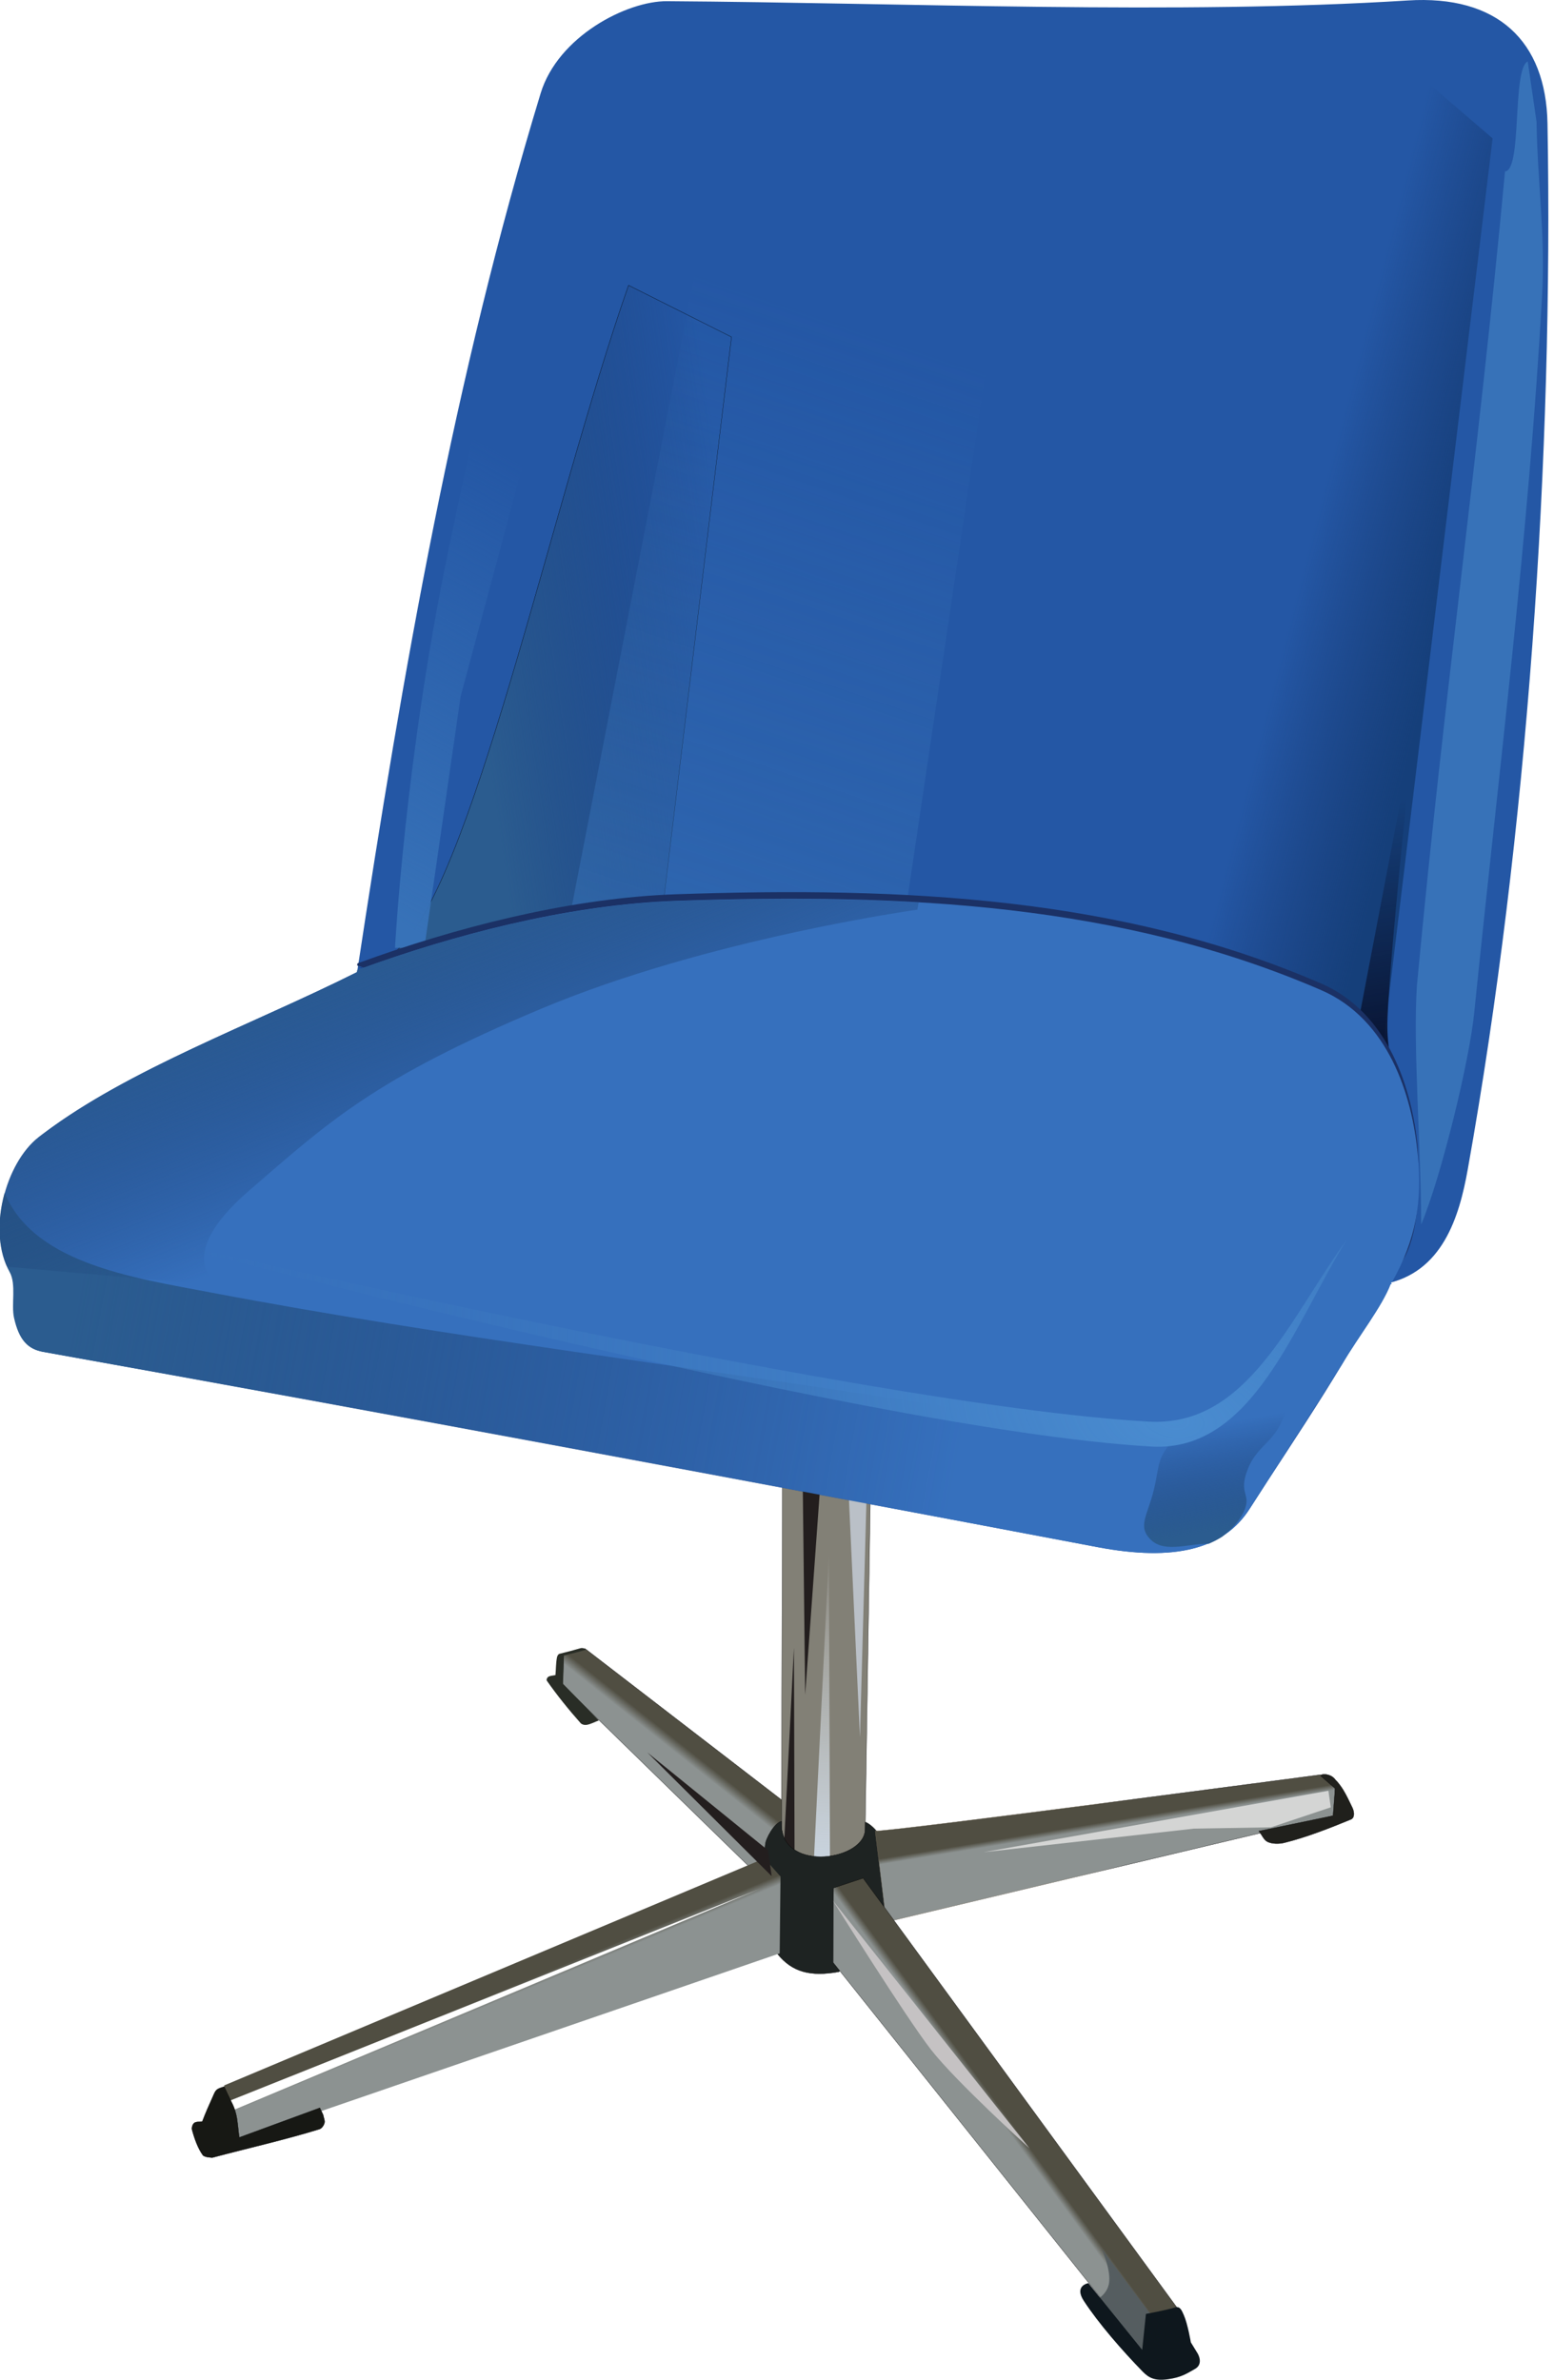
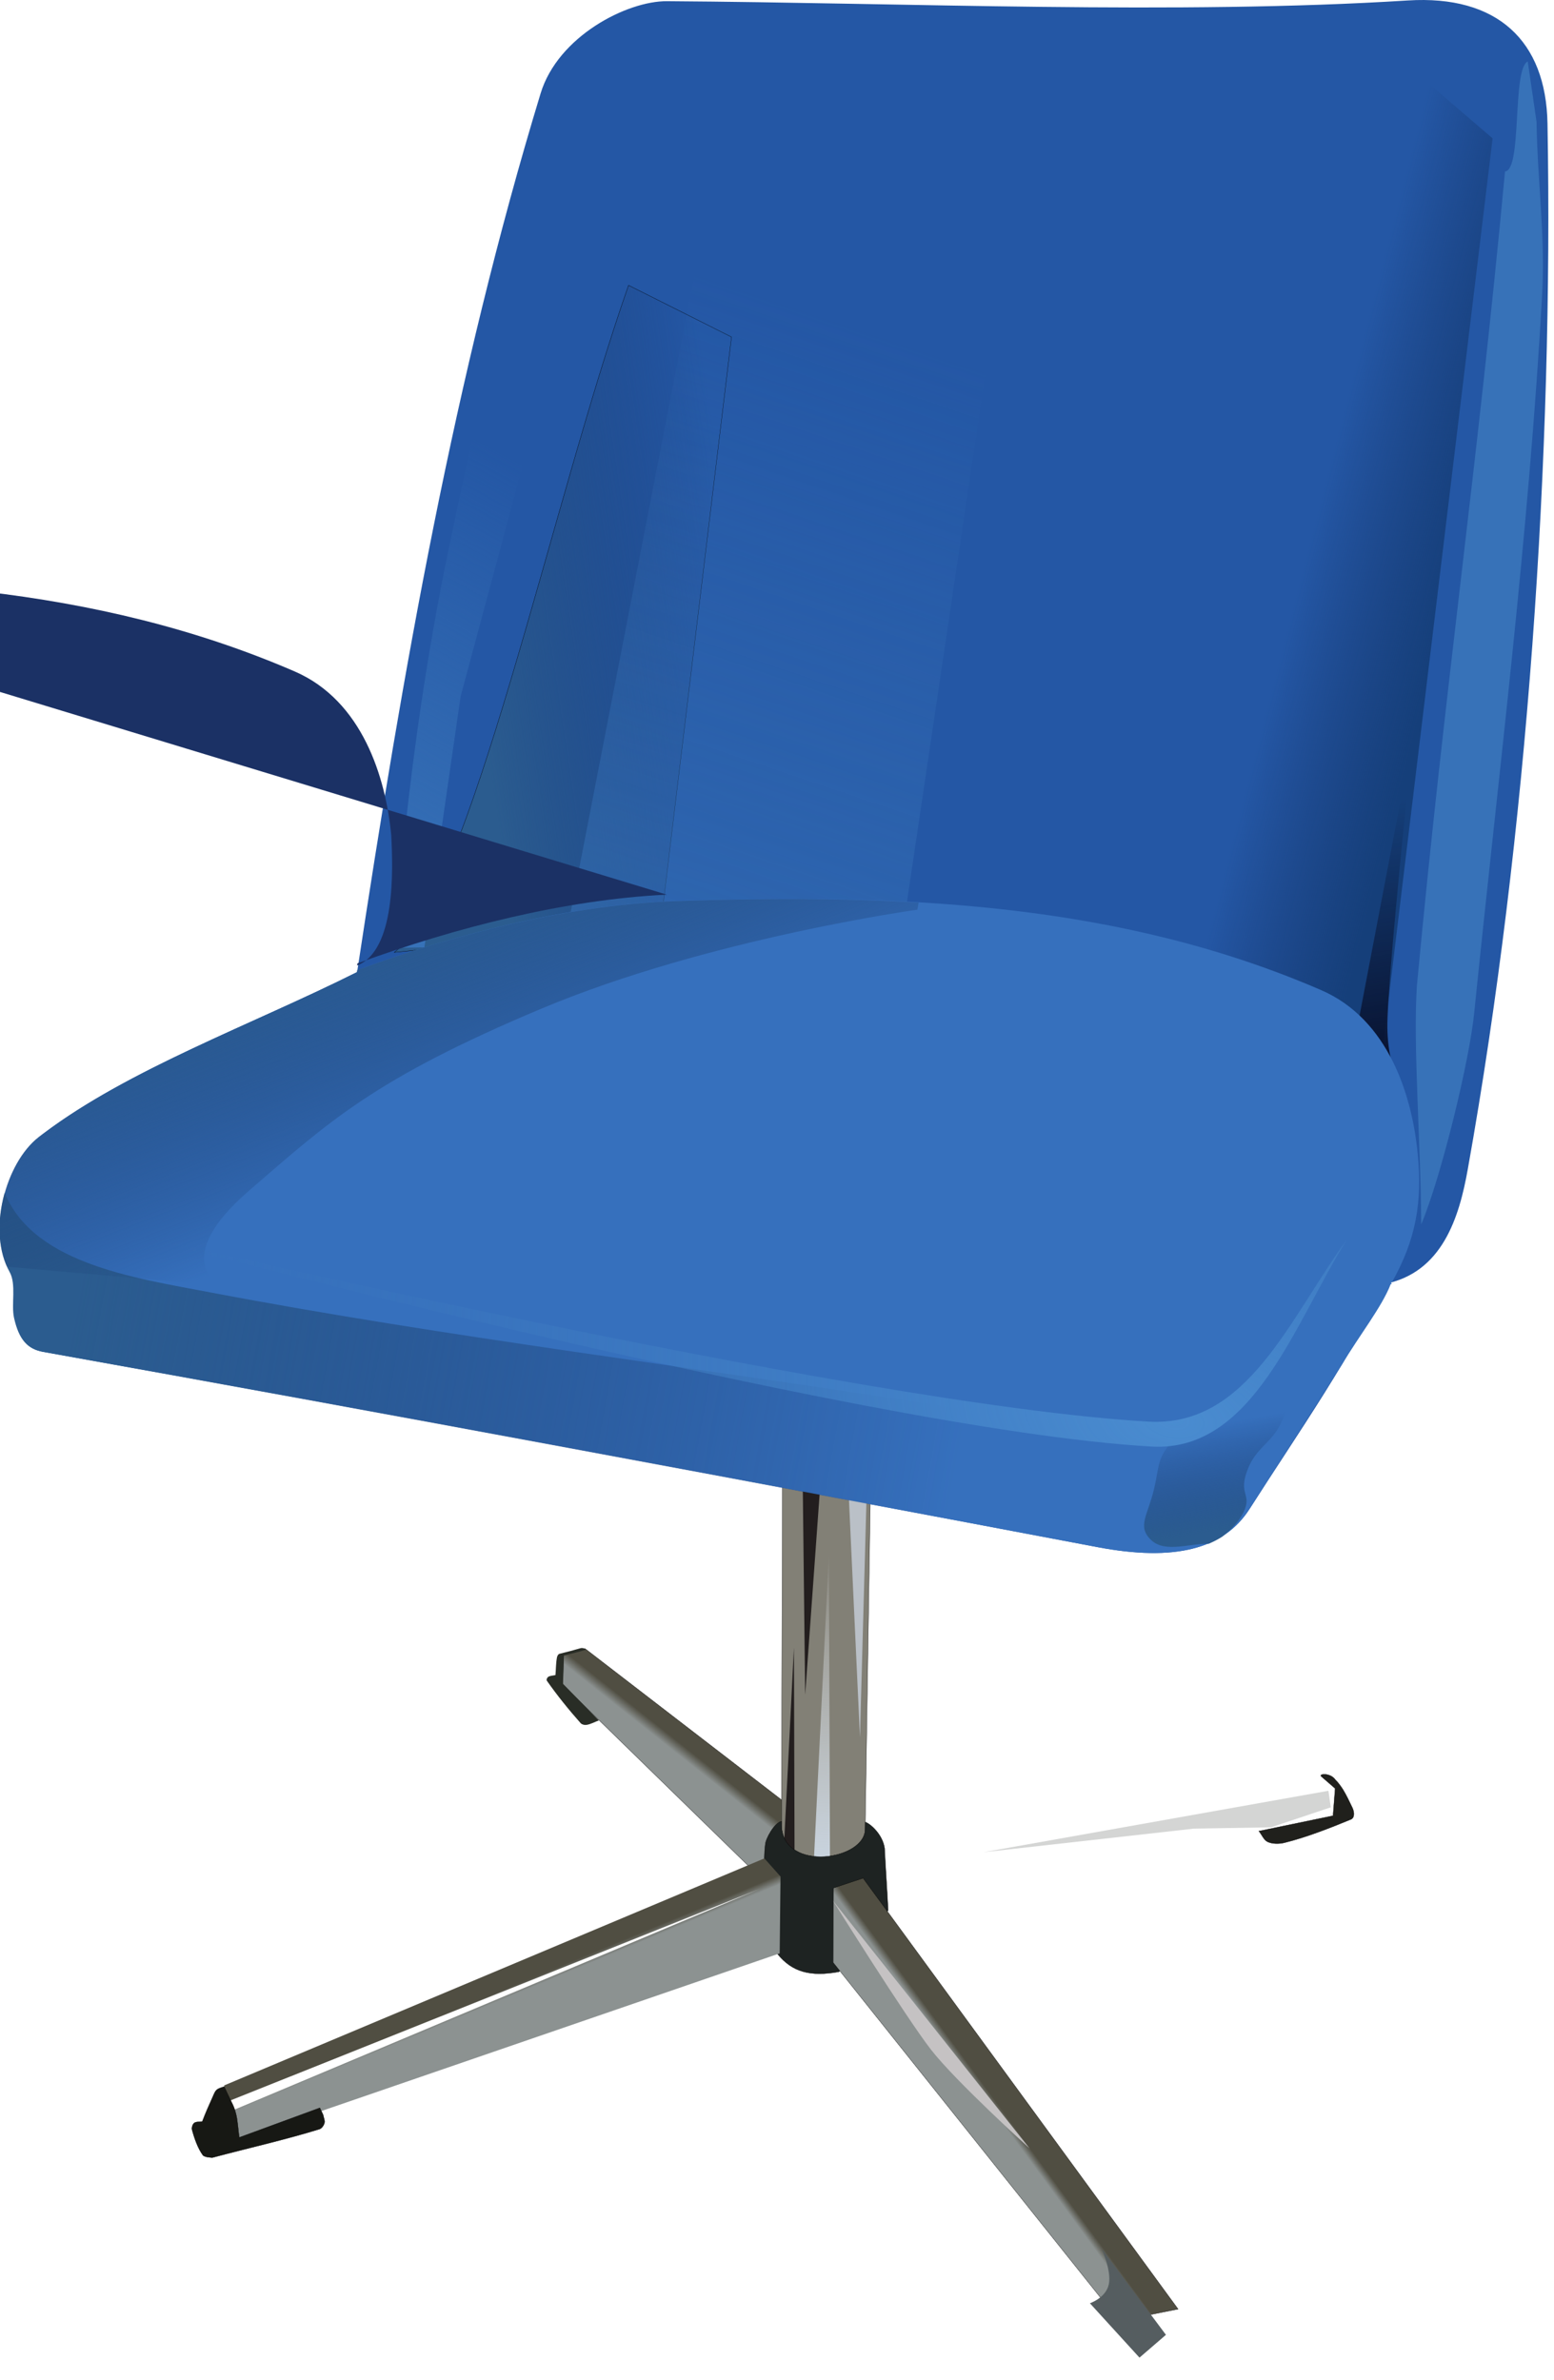
<svg xmlns="http://www.w3.org/2000/svg" xmlns:xlink="http://www.w3.org/1999/xlink" version="1.0" viewBox="0 0 1880 2879.1">
  <defs>
    <linearGradient id="b">
      <stop stop-color="#8c9291" offset="0" />
      <stop stop-color="#504e42" offset="1" />
    </linearGradient>
    <linearGradient id="c">
      <stop stop-color="#3772b8" offset="0" />
      <stop stop-color="#3772b8" stop-opacity="0" offset="1" />
    </linearGradient>
    <linearGradient id="a">
      <stop stop-color="#2b5c8f" offset="0" />
      <stop stop-color="#15346b" stop-opacity="0" offset="1" />
    </linearGradient>
    <linearGradient id="p" x1="1040.5" x2="866.71" y1="225.05" y2="170.5" gradientTransform="translate(92.934 34.345)" gradientUnits="userSpaceOnUse">
      <stop stop-color="#153f7a" offset="0" />
      <stop stop-color="#15346b" stop-opacity="0" offset="1" />
    </linearGradient>
    <filter id="an">
      <feGaussianBlur stdDeviation="4.049" />
    </filter>
    <linearGradient id="l" x1="1058.3" x2="1020.4" y1="812.43" y2="507.66" gradientUnits="userSpaceOnUse">
      <stop stop-color="#08122f" offset="0" />
      <stop stop-color="#08122f" stop-opacity="0" offset="1" />
    </linearGradient>
    <filter id="ak" x="-.138" y="-.04" width="1.277" height="1.081">
      <feGaussianBlur stdDeviation="20.492" />
    </filter>
    <filter id="aj" x="-.162" y="-.024" width="1.324" height="1.048">
      <feGaussianBlur stdDeviation="13.929" />
    </filter>
    <linearGradient id="k" x1="-48.717" x2="278.96" y1="321.01" y2="288.69" gradientUnits="userSpaceOnUse" xlink:href="#a" />
    <filter id="ai" x="-.188" y="-.085" width="1.376" height="1.169">
      <feGaussianBlur stdDeviation="28.203" />
    </filter>
    <filter id="af" x="-.293" y="-.076" width="1.585" height="1.152">
      <feGaussianBlur stdDeviation="14.108" />
    </filter>
    <filter id="ae" x="-.253" y="-.087" width="1.506" height="1.173">
      <feGaussianBlur stdDeviation="35.828" />
    </filter>
    <linearGradient id="i" x1="108.42" x2="451.58" y1="778.08" y2="-90.495" gradientUnits="userSpaceOnUse" xlink:href="#c" />
    <filter id="ad" x="-.339" y="-.183" width="1.679" height="1.365">
      <feGaussianBlur stdDeviation="67.857" />
    </filter>
    <linearGradient id="h" x1="813.77" x2="797.91" y1="1373.7" y2="1247" gradientUnits="userSpaceOnUse" xlink:href="#a" />
    <filter id="aa" x="-.283" y="-.199" width="1.566" height="1.397">
      <feGaussianBlur stdDeviation="21.836" />
    </filter>
    <radialGradient id="d" cx="746.5" cy="1706.1" r="748.68" gradientTransform="matrix(.226 -.974 1.704 .395 -2329.2 1292.8)" gradientUnits="userSpaceOnUse">
      <stop stop-color="#4a8cd0" offset="0" />
      <stop stop-color="#3772b8" stop-opacity="0" offset="1" />
    </radialGradient>
    <linearGradient id="g" x1="-194.44" x2="97.299" y1="570.93" y2="93.791" gradientUnits="userSpaceOnUse" xlink:href="#c" />
    <filter id="y" x="-.033" y="-.151" width="1.066" height="1.301">
      <feGaussianBlur stdDeviation="20.596" />
    </filter>
    <linearGradient id="f" x1="-579.46" x2="475.8" y1="1065.8" y2="1311.5" gradientUnits="userSpaceOnUse" xlink:href="#a" />
    <filter id="v">
      <feGaussianBlur stdDeviation="13.681" />
    </filter>
    <linearGradient id="e" x1="-210.11" x2="-105.06" y1="591.73" y2="906.9" gradientUnits="userSpaceOnUse" xlink:href="#a" />
    <filter id="u" x="-.093" y="-.212" width="1.186" height="1.424">
      <feGaussianBlur stdDeviation="50.017" />
    </filter>
    <linearGradient id="r" x1="612.15" x2="619.89" y1="2078.7" y2="2073.6" gradientTransform="matrix(.999 -.05 .05 .999 -159.71 24.987)" gradientUnits="userSpaceOnUse" xlink:href="#b" />
    <linearGradient id="q" x1="-125.71" x2="-129.29" y1="1909.1" y2="1899.1" gradientTransform="matrix(.999 -.05 .05 .999 -47.345 16.789)" gradientUnits="userSpaceOnUse" xlink:href="#b" />
    <linearGradient id="o" x1="129.13" x2="137.3" y1="1614.5" y2="1605.2" gradientTransform="matrix(.999 -.05 .05 .999 -47.345 16.789)" gradientUnits="userSpaceOnUse" xlink:href="#b" />
    <linearGradient id="n" x1="641.4" x2="640.62" y1="1728" y2="1721.1" gradientTransform="matrix(.999 -.05 .05 .999 -47.345 16.789)" gradientUnits="userSpaceOnUse" xlink:href="#b" />
    <filter id="am">
      <feGaussianBlur stdDeviation="4.45" />
    </filter>
    <linearGradient id="m" x1="285.71" x2="322.86" y1="1755.2" y2="1359.5" gradientUnits="userSpaceOnUse">
      <stop stop-color="#c9d4e0" offset="0" />
      <stop stop-color="#edf0f1" stop-opacity="0" offset="1" />
    </linearGradient>
    <filter id="al" x="-.415" y="-.041" width="1.831" height="1.082">
      <feGaussianBlur stdDeviation="6.429" />
    </filter>
    <filter id="ah" x="-.471" y="-.046" width="1.943" height="1.091">
      <feGaussianBlur stdDeviation="4.911" />
    </filter>
    <filter id="ac" x="-.912" y="-.182" width="2.825" height="1.365">
      <feGaussianBlur stdDeviation="17.381" />
    </filter>
    <filter id="ab" x="-.3" y="-.3" width="1.6" height="1.6">
      <feGaussianBlur stdDeviation="13.571" />
    </filter>
    <filter id="z">
      <feGaussianBlur stdDeviation="4.532" />
    </filter>
    <clipPath id="aq">
      <path d="m166.31 582.75c-124.03-0.2-257.57 26.99-376.43 63.72-0.5 0.15-1.01 0.31-1.5 0.47-0.18 0.85-0.36 1.7-0.54 2.56-128.47 56.53-280.79 102.93-388.18 175.72-0.36 0.24-0.74 0.47-1.1 0.72-1.69 1.16-3.39 2.33-5.06 3.5-41.89 29.27-68.26 110.76-43.22 161.25 7.57 15.31-0.22 39.21 2.53 55.51 4.54 26.7 14.37 38.7 32.94 43 411.4 95.2 844.85 199.2 1262.1 300.3 90.83 22 151.73 10.6 185.71-37.1 3.51-5 7.42-10.4 11.13-15.6 33.26-46.6 73.37-102.2 108.9-152.8 23.44-35 43.5-68 55.41-94.8 3.6-0.5 7-1.1 10.3-1.9 31.8-50.6 41.6-95.1 38.9-153.3-3.1-70.14-26.6-164.43-106.64-203.97-235.24-116.27-495.46-142.69-773.28-147.15-3.98-0.07-7.97-0.12-11.97-0.13z" fill="#a00" fill-rule="evenodd" />
    </clipPath>
    <clipPath id="ap">
      <path d="m166.31 582.75c-124.03-0.2-257.57 26.99-376.43 63.72-0.5 0.15-1.01 0.31-1.5 0.47-0.18 0.85-0.36 1.7-0.54 2.56-128.47 56.53-280.79 102.93-388.18 175.72-0.36 0.24-0.74 0.47-1.1 0.72-1.69 1.16-3.39 2.33-5.06 3.5-41.89 29.27-68.26 110.76-43.22 161.25 7.57 15.31-0.22 39.21 2.53 55.51 4.54 26.7 14.37 38.7 32.94 43 411.4 95.2 844.85 199.2 1262.1 300.3 90.83 22 151.73 10.6 185.71-37.1 3.51-5 7.42-10.4 11.13-15.6 33.26-46.6 73.37-102.2 108.9-152.8 23.44-35 43.5-68 55.41-94.8 3.6-0.5 7-1.1 10.3-1.9 31.8-50.6 41.6-95.1 38.9-153.3-3.1-70.14-26.6-164.43-106.64-203.97-235.24-116.27-495.46-142.69-773.28-147.15-3.98-0.07-7.97-0.12-11.97-0.13z" fill="#a00" fill-rule="evenodd" />
    </clipPath>
    <clipPath id="ao">
      <path d="m166.31 582.75c-124.03-0.2-257.57 26.99-376.43 63.72-0.5 0.15-1.01 0.31-1.5 0.47-0.18 0.85-0.36 1.7-0.54 2.56-128.47 56.53-280.79 102.93-388.18 175.72-0.36 0.24-0.74 0.47-1.1 0.72-1.69 1.16-3.39 2.33-5.06 3.5-41.89 29.27-68.26 110.76-43.22 161.25 7.57 15.31-0.22 39.21 2.53 55.51 4.54 26.7 14.37 38.7 32.94 43 411.4 95.2 844.85 199.2 1262.1 300.3 90.83 22 151.73 10.6 185.71-37.1 3.51-5 7.42-10.4 11.13-15.6 33.26-46.6 73.37-102.2 108.9-152.8 23.44-35 43.5-68 55.41-94.8 3.6-0.5 7-1.1 10.3-1.9 31.8-50.6 41.6-95.1 38.9-153.3-3.1-70.14-26.6-164.43-106.64-203.97-235.24-116.27-495.46-142.69-773.28-147.15-3.98-0.07-7.97-0.12-11.97-0.13z" fill="#a00" fill-rule="evenodd" />
    </clipPath>
    <filter id="x">
      <feGaussianBlur stdDeviation="19.597" />
    </filter>
    <filter id="w" x="-.779" y="-.083" width="2.558" height="1.166">
      <feGaussianBlur stdDeviation="8.523" />
    </filter>
    <filter id="t">
      <feGaussianBlur stdDeviation="3.403" />
    </filter>
    <filter id="s" x="-.071" y="-.402" width="1.142" height="1.804">
      <feGaussianBlur stdDeviation="12.443" />
    </filter>
    <filter id="ag">
      <feGaussianBlur stdDeviation="43.725" />
    </filter>
    <linearGradient id="j" x1="620.2" x2="670.69" y1="1720.2" y2="1735.9" gradientTransform="matrix(.999 -.05 .05 .999 -47.345 16.789)" gradientUnits="userSpaceOnUse">
      <stop stop-color="#6f6453" offset="0" />
      <stop offset="1" />
    </linearGradient>
  </defs>
  <g transform="translate(658.53 499.95)" display="none">
    <path d="m1502.5 409.87c-317.2 26.78-628.54 32.13-942.41 47.12-78.2 9.32-156.52 48.3-182.99 94.51-164.12 209.35-289.23 422.83-406.95 635.9-146.87 47.2-302.56 82.6-439.21 144.5-65.16 34.2-63.19 79.9-59.15 117.3-22.86 41.4 54.98 37.2 100.22 40.2 270.43 16.2 540.36 33.2 810.05 50.6-23.54 76.3-47.07 152.7-70.6 229.1-237.32-117.3-310.15-112.9-56.26 50.1-839.8 227.5-826.51 264 17.06 63.3 17.61 24.2 81.49-3.8 90.08 23.6 341.3 296.3 389.85 276.3 61.36-55.5 670.4-123.5 687.7-143.3-1.69-64.5-22.54-6.8-0.59-27-0.24-40.9 21.76-66.1 43.51-132.3 65.27-198.4 109.71 5.7 216.58 16.9 328.2 19.1 68.51 2.7 136.78-27.1 175.63-65.1 62.63-47.9 130.03-94.8 180.73-146.5 82.5-12 118.9-66.4 140.3-107.1 147.5-254.42 255-510.99 323.2-764.92 11.5-41.49-35.1-75.23-105.5-73.02-8.9-0.12-18 0.11-27.1 0.61zm-1106 1386.9-5.39 2.5 5.39-2.5zm-9.35 4.1-4.21 1.4 4.21-1.4zm-6.4 2-6.85 1.8 6.85-1.8zm-12.07 2.9-4.37 0.8 4.37-0.8zm-30.95 2.8h4.68-4.68z" fill-rule="evenodd" filter="url(#ag)" opacity=".214" />
  </g>
  <g transform="translate(658.53 499.95)" fill-rule="evenodd">
    <path d="m49.402 1494.7-26.143 6.4-0.982 37.2 227.17 221.7 65.1 0.3-27.04-82.3-238.11-183.3z" fill="url(#o)" stroke="#000" stroke-width=".25pt" />
    <path d="m288.08 1292.3-1.22 416.7c2.19 56.7 102.91 41.7 101.29 3l6.18-398.8-106.25-20.9z" fill="#828076" stroke="#000" stroke-width=".25pt" />
    <path transform="matrix(.999 -.05 .05 .999 -47.345 16.789)" d="m305.71 1749.5 17.15-368.6-37.15 374.3 20-5.7z" fill="url(#m)" filter="url(#al)" />
    <path transform="matrix(.999 -.05 .05 .999 -47.345 16.789)" d="m250 1740.2 25-248.6-12.14 257.9-12.86-9.3z" fill="#231e1e" filter="url(#ah)" />
    <path d="m286.77 1703.6c-8.59 1.9-19.21 21.1-19.5 28.3-5.2 42 9.8 87 14.77 132.1 17.71 21.9 39.65 27.9 74.4 21.6 19.82-24.8 39.66-49.6 59.49-74.3-1.26-24.9-3.05-50.5-4.31-75.4-2.58-17.1-18-30-23.36-31.4l-0.12 7.5c1.62 38.7-99.09 53.7-101.28-3l0.01-5.4h-0.1z" fill="#1e2322" stroke="#000" stroke-width=".25pt" />
    <path d="m148.36-498.51c290.11 1.96 619.88 16.6 896.14-0.87 108.6-6.88 167.3 49.05 169.1 148.8 7.2 400.67-23.9 859.63-96.4 1265-10.3 58.09-30.8 126.08-101.9 139.28-27.64 71.7-108.49 187.9-161.98 271.7-31.53 49.4-91.77 63.9-183.61 46.5-421.8-79.9-859.95-162-1275.6-236.4-18.79-3.3-29.21-14.8-35.09-41.3-3.56-16 3.01-40.4-5.32-55.3-27.55-49.11-5.35-131.82 35.01-163.17 103.74-80.57 256.92-135.43 384.8-199.57 55.53-366.24 117.88-721.27 221.98-1063.1 21.049-69.2 104.52-111.89 152.87-111.57z" fill="#2457a5" />
    <path transform="matrix(.999 -.05 .05 .999 -47.345 16.789)" d="m1010.2 874.58 200-1163.7-121.3-115.16-379.77 1086.9 301.07 191.96z" fill="url(#p)" filter="url(#ak)" />
-     <path transform="matrix(.999 -.05 .05 .999 -47.345 16.789)" d="m166.31 580.75c-124.03-0.2-257.57 26.99-376.43 63.72l1268.3 287.53c-3.1-70.14-26.6-164.43-106.64-203.97-235.24-116.27-495.46-142.69-773.28-147.15-3.98-0.07-7.97-0.12-11.97-0.13z" fill="#1d488b" filter="url(#an)" />
    <path transform="matrix(.999 -.05 .05 .999 -47.345 16.789)" d="m1050.3 870.58s-23-34.39-21-90.96c2.1-56.57 49-353.75 49-353.75l-84.11 346.02-31.63 9.18 87.74 89.51z" fill="url(#l)" filter="url(#af)" />
    <path transform="matrix(.999 -.05 .05 .999 -47.345 16.789)" d="m-165.74 627.82c95.654-65.91 215.55-527.79 323.32-791.68l121.22 68.689-121.22 707.11-323.32 15.88z" fill="url(#k)" filter="url(#ai)" stroke="#000" stroke-width=".25pt" />
    <path transform="matrix(.999 -.05 .05 .999 -47.345 16.789)" d="m40 629.51 211.43-857.15 382.86-62.85-188.58 942.85-405.71-22.85z" fill="url(#i)" filter="url(#ad)" opacity=".807" />
    <path transform="matrix(.999 -.05 .05 .999 -47.345 16.789)" d="m1257.3-379.92c-19.6 8.19-13 130.94-34.1 131.5-51.8 359.62-103.7 618.23-155.6 977.86-8.5 72.11-4.8 188.67-9.3 289.06 27.4-56.86 69.1-197.93 77.1-254.27 43.8-286.95 94.7-573.07 125.2-861.82 7.6-72.13 1.1-136.38 3.7-208.86l-7-73.47z" fill="#3772b8" filter="url(#aj)" />
    <path transform="matrix(.999 -.05 .05 .999 -47.345 16.789)" d="m-164.6 622.4s23.17-225.04 87.457-472.89c64.286-247.86 140-497.15 140-497.15l38.413 139.8-171.43 530.53-58.91 300.93-35.53-1.22z" fill="url(#g)" filter="url(#ae)" />
    <path transform="matrix(.999 -.05 .05 .999 -47.345 16.789)" d="m297.14 1252.4-11.43 297.1 34.29-280-22.86-17.1z" fill="#231e1e" filter="url(#ac)" />
-     <path d="m148.12 582.42c-123.88 6.04-255.88 39.94-372.74 82.61-0.49 0.17-0.99 0.36-1.48 0.54-0.13 0.86-0.27 1.72-0.4 2.59l1241.8 377.54c46.8-18.5 43.4-115.95 41.3-157.43-6.6-69.89-34.9-162.88-116.8-198.33-240.81-104.27-502.02-117.54-779.72-108-3.97 0.14-7.96 0.28-11.96 0.48z" fill="#1b3165" filter="url(#x)" />
+     <path d="m148.12 582.42c-123.88 6.04-255.88 39.94-372.74 82.61-0.49 0.17-0.99 0.36-1.48 0.54-0.13 0.86-0.27 1.72-0.4 2.59c46.8-18.5 43.4-115.95 41.3-157.43-6.6-69.89-34.9-162.88-116.8-198.33-240.81-104.27-502.02-117.54-779.72-108-3.97 0.14-7.96 0.28-11.96 0.48z" fill="#1b3165" filter="url(#x)" />
    <path d="m389.92 1306.9-8.08 295-14.14-305.1 22.22 10.1z" fill="#bac0c7" filter="url(#w)" />
    <path d="m148.12 590.42c-123.88 6.04-255.88 39.94-372.74 82.61-0.49 0.17-0.99 0.36-1.48 0.54-0.13 0.86-0.27 1.72-0.4 2.59-125.46 62.93-275.25 116.95-378.84 195.05-0.35 0.27-0.71 0.51-1.05 0.78-1.63 1.24-3.28 2.5-4.88 3.75-40.36 31.34-62.59 114.06-35.04 163.26 8.33 14.8 1.76 39.2 5.32 55.2 5.88 26.5 16.3 38 35.06 41.3 415.68 74.4 853.82 156.5 1275.6 236.4 91.86 17.4 152.11 2.9 183.64-46.5 3.26-5.1 6.89-10.7 10.33-16.1 30.87-48.2 68.13-105.8 101.07-158 21.64-36.2 48.59-70.2 59.19-97.6 3.5-0.6-1.7-1.4 1.5-2.3 29.3-52.15 36.8-97.14 31.2-155.13-6.6-69.89-34.9-162.88-116.8-198.33-240.81-104.27-502.02-117.54-779.72-108-3.97 0.14-7.96 0.28-11.96 0.48z" fill="#3670bd" />
    <path transform="matrix(.999 -.05 .05 .999 -47.345 16.789)" d="m-653.2 887.74c-5.94 1.11-12.06 64.77-12.08 68.98-0.01 18.12 7.49 35.04 11.22 52.38 1.55 18.3-2.11 37.5 4.94 54.9 5.24 16.8 20.23 30.3 37.97 31.9 421.9 98 843.05 199.1 1264.1 300.8 42.6 9.8 88.78 15.3 130.96 0.7 24.05-8.8 45.05-25.5 58.53-47.3-11.05-5.7-26.31-11.3-28.82-25 0.72-13.6-3.63-28.7-16.18-35.7-24.96-17-55.4-23.1-84.17-31-83.43-20.7-168.85-32.1-252.68-51.1-281.49-58.9-589.08-111.9-868.55-179.7-93.77-22.8-218.28-46.55-245.24-139.86z" clip-path="url(#ao)" fill="url(#f)" filter="url(#v)" />
    <path transform="matrix(.999 -.05 .05 .999 -47.345 16.789)" d="m785.9 1391.8s28.28-14.2 40.4-36.4c12.13-22.2-6.56-21.2 8.09-52.5 14.64-31.3 37.88-29.3 50.5-72.8 12.63-43.4 0-101 0-101s-28.79 64.2-62.63 97-46.97 10.1-72.73 34.4c-25.76 24.2-21.21 31.8-30.3 62.6s-22.73 43.4-6.06 60.6 48.57 5.1 72.73 8.1z" clip-path="url(#ap)" fill="url(#h)" filter="url(#aa)" />
    <path transform="matrix(.999 -.05 .05 .999 -47.345 16.789)" d="m-529.32 943.27s888.93 258.63 1246.5 297.03c119.22 12.7 176.47-116.6 250.55-208.1-68.02 96.9-125.93 251.5-248.5 238.4-357.6-38.4-1248.6-327.33-1248.6-327.33z" fill="url(#d)" filter="url(#y)" />
    <path transform="matrix(.999 -.05 .05 .999 -47.345 16.789)" d="m468.71 607.9s-254.56 22.22-460.63 96.97-262.64 123.24-363.65 202.03c-101.02 78.79-40.41 113.1-40.41 113.1l-404.06-56.53 121.22-290.93 258.6-161.62 379.81-56.57 533.36 48.49-24.24 105.06z" clip-path="url(#aq)" fill="url(#e)" filter="url(#u)" />
-     <path d="m400.24 1715.2c16.52 1.3 538.69-68 538.69-68l17.79 15.9-1.18 33.4-541.87 128.9-13.43-110.2z" fill="url(#n)" stroke="url(#j)" stroke-width=".25pt" />
    <path d="m385.62 1772.3-35.79 11.9-0.53 90.1 374.68 469.6 6.09-42.9 36.66-7.3-381.11-521.4z" fill="url(#r)" stroke="#000" stroke-width=".25pt" />
    <path d="m-387.38 2023.1 3.47 26.3 15.53 38.6 653.09-224.7 1.02-93-19.52-21.9-653.59 274.7z" fill="url(#q)" />
    <path d="m49.652 1496.1c1.727-0.5-2.657-2.9-5.824-2-8.262 2.4-16.872 4.7-25.581 6.8-1.679 0.5-2.673 2.8-2.994 4.5-1.274 6.8-1.194 14.1-1.791 21.2-2.943 0.7-6.591 0.7-8.828 2.2-1.222 0.8-2.474 3.4-1.55 4.7 12.175 17.4 26.513 35.2 40.847 51.3 1.583 1.7 4.624 2.4 6.903 2.1 5.057-0.7 10.069-3.6 15.104-5.4-14.453-14.8-28.906-29.5-43.359-44.3 0.5-11.3 0.635-22.9 1.135-34.2 9.303-2.3 19.685-4.9 25.937-6.9z" fill="#292d26" />
    <path transform="matrix(.999 -.05 .05 .999 -47.345 16.789)" d="m-434.29 2005.2 654.29-224.3-650 235.7-4.29-11.4z" fill="#fff" filter="url(#am)" />
    <path d="m-387.31 2024.5c-2.93 1-6.23 1.8-8.59 3.5-2.58 2-3.89 5.8-5.27 8.9-4.51 10-8.73 19.4-12.62 29.8-3.31 0.6-7.71 0-9.92 1.9-1.9 1.6-3.17 5.6-2.44 8.3 2.78 10.3 6.97 22.3 12.98 30.5 2.18 2.9 11.6 3 11.6 3 43.16-11.5 87.33-21.4 129.5-34.4 3.02-1 5.33-4.7 6.06-7.5 0.76-3-1.05-6.6-1.58-9.9-1.33-2.8-2.66-5.6-4-8.4-31.94 11.7-65.47 24.1-97.42 35.8-1.53-9-1.81-20.2-4.14-28.9-1.49-5.6-2.57-8.6-5.16-13.7-2.96-5.9-6.2-12.9-9-18.9z" fill="#171814" stroke="#000" stroke-width=".25pt" />
-     <path transform="matrix(.999 -.05 .05 .999 -47.345 16.789)" d="m234.29 1766.6-2.86-31.4-140-125.7 142.86 157.1z" fill="#231e1e" filter="url(#ab)" />
    <path transform="matrix(.999 -.05 .05 .999 -47.345 16.789)" d="m306.77 1799.9s81.13 145.4 109.41 185.8c28.29 40.4 113.14 125.3 113.14 125.3l-222.55-311.1z" fill="#c5c2c3" filter="url(#z)" />
    <path d="m660 2286.6s19.29-6.4 22.86-22.8-8.57-42.9-8.57-42.9l77.71 103.9-32 27.6-60-65.8z" fill="#555d60" filter="url(#t)" />
-     <path d="m658.16 2262.3s-17.69 2.8-5.49 21.5c17.74 27.2 46.51 60.2 71.06 85.4 7.87 8.1 15.32 11.6 31.07 9.3 15.06-2.1 21.95-6.4 32.49-12.5 10.69-6.2 3.11-18.6 3.11-18.6l-8.27-13.5s-3.72-22.2-8.49-33c-2.57-5.8-4.6-11.1-10.57-9.2-11.16 3.4-35.27 7.8-35.27 7.8l-4.52 43.5-65.12-80.7z" fill="#0e171d" />
    <path d="m531.43 1740.9 254.28-28.5 93.45-1.6 72.27-24.2-2.86-20-417.14 74.3z" fill="#d4d5d4" filter="url(#s)" />
    <path d="m864.41 1715.4c3.56 4.3 6 10.9 10.67 13 5.58 2.6 13.65 2.7 20.09 1.1 27.23-6.7 56.34-18.3 80.63-28.3 4.66-2 4.29-8.9 1.6-14.4-3.92-8-6.4-13.7-11.09-21.5-2.06-3.3-6.19-9.1-9.18-11.8-5.99-9.1-21.06-7.6-17.14-4.2l16.71 14.5-2.56 33-89.73 18.6z" fill="#20201c" stroke="#000" stroke-width=".25pt" />
  </g>
</svg>